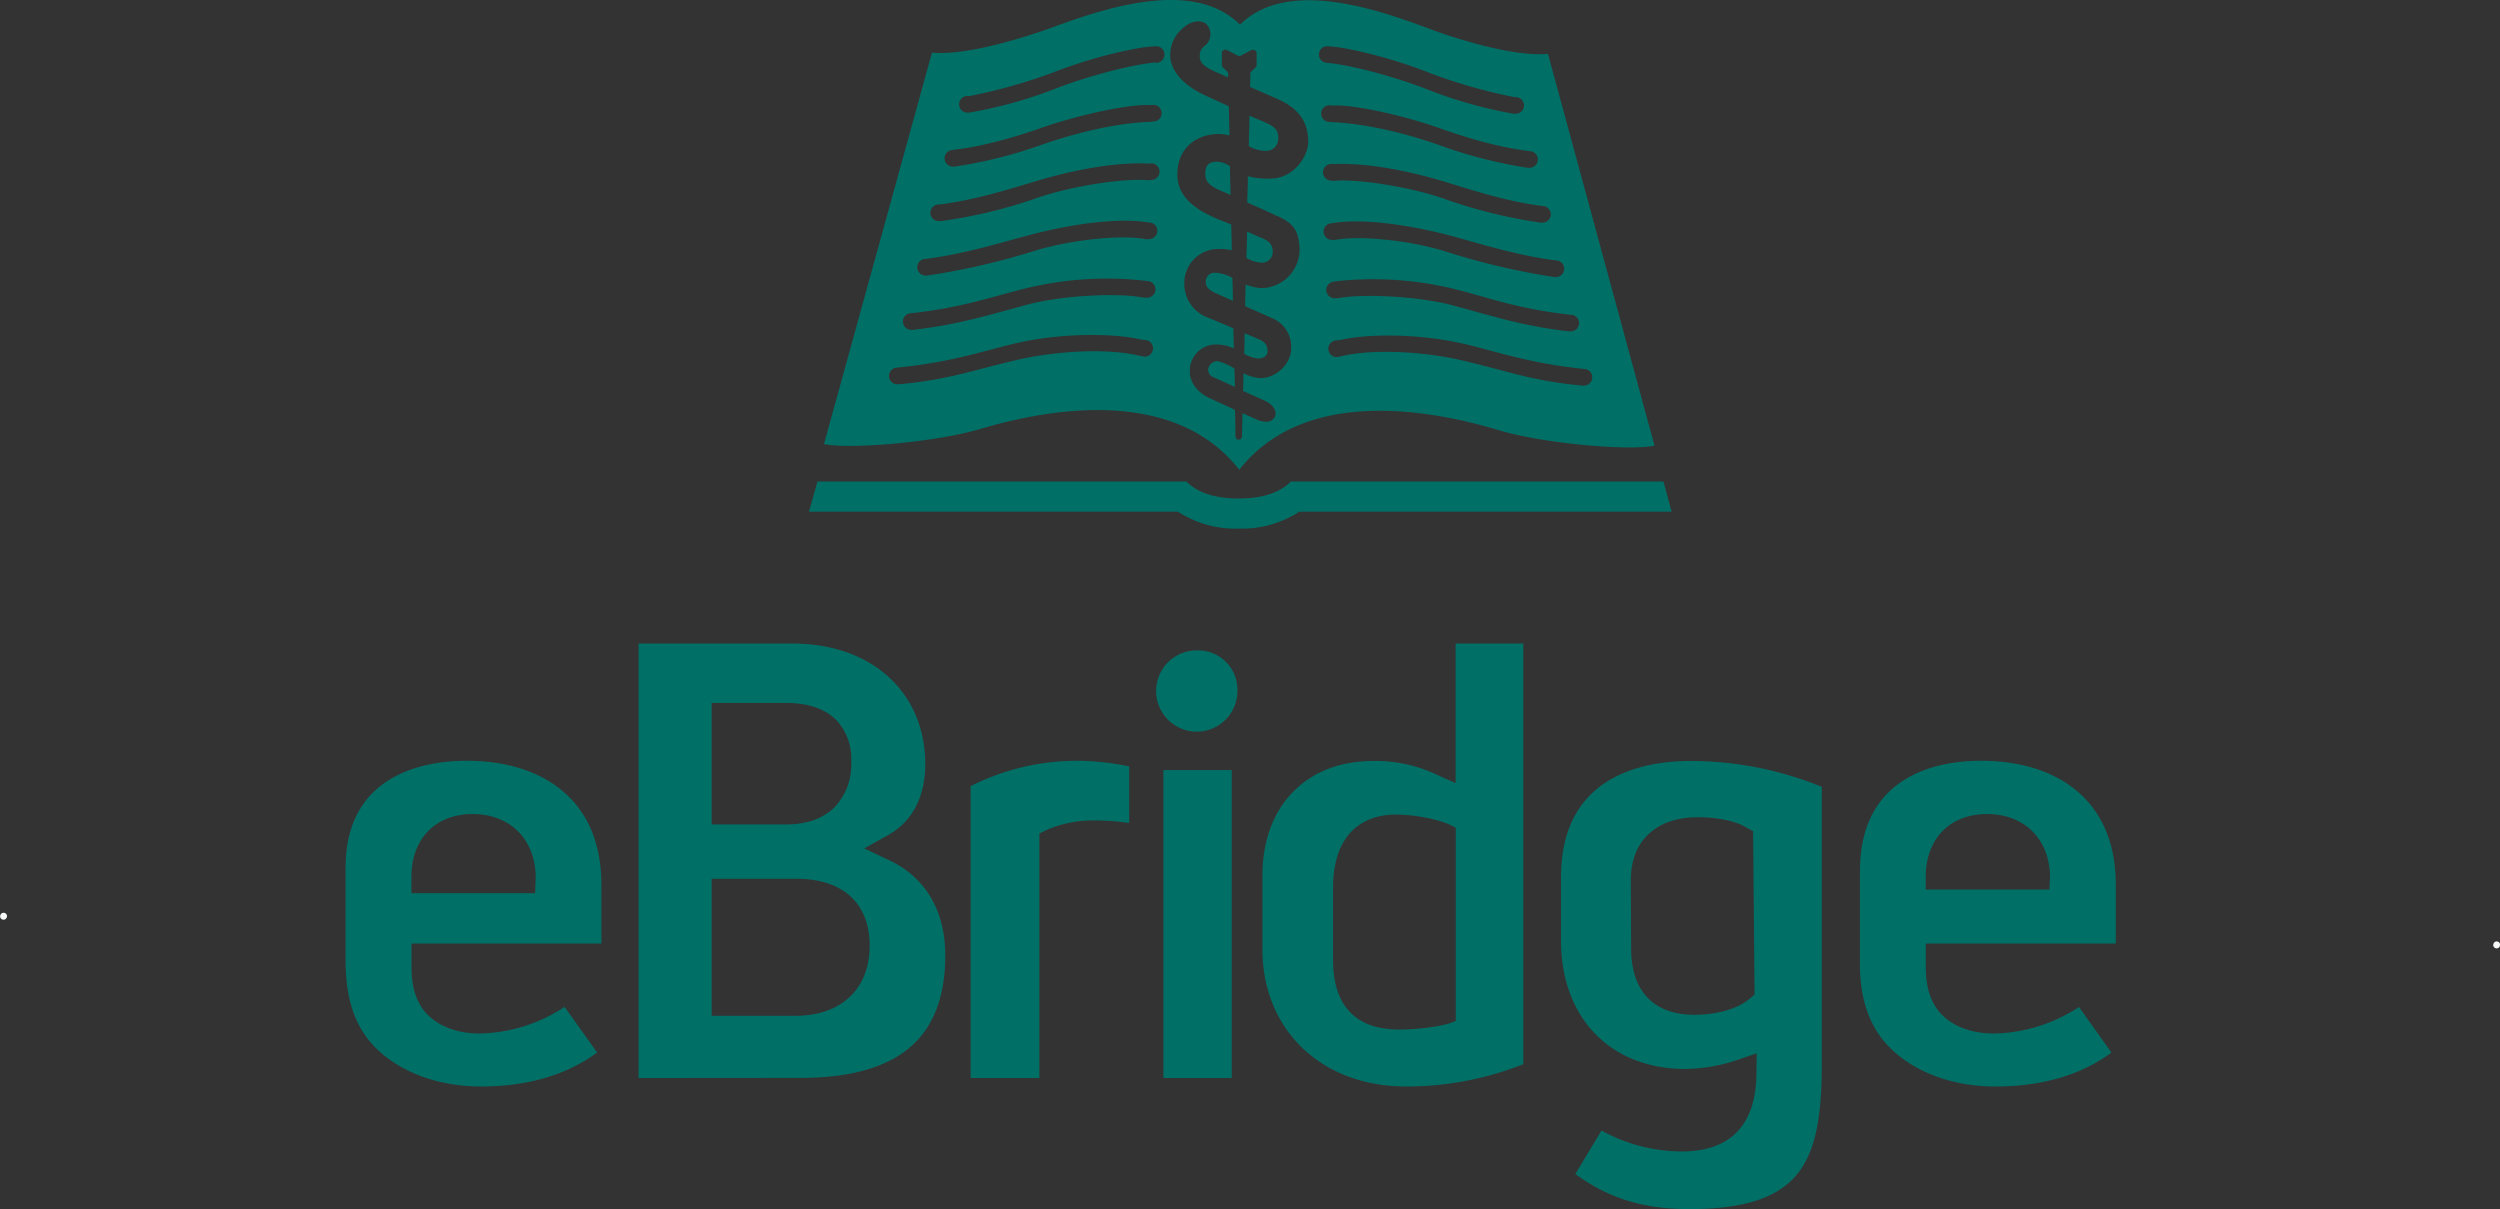
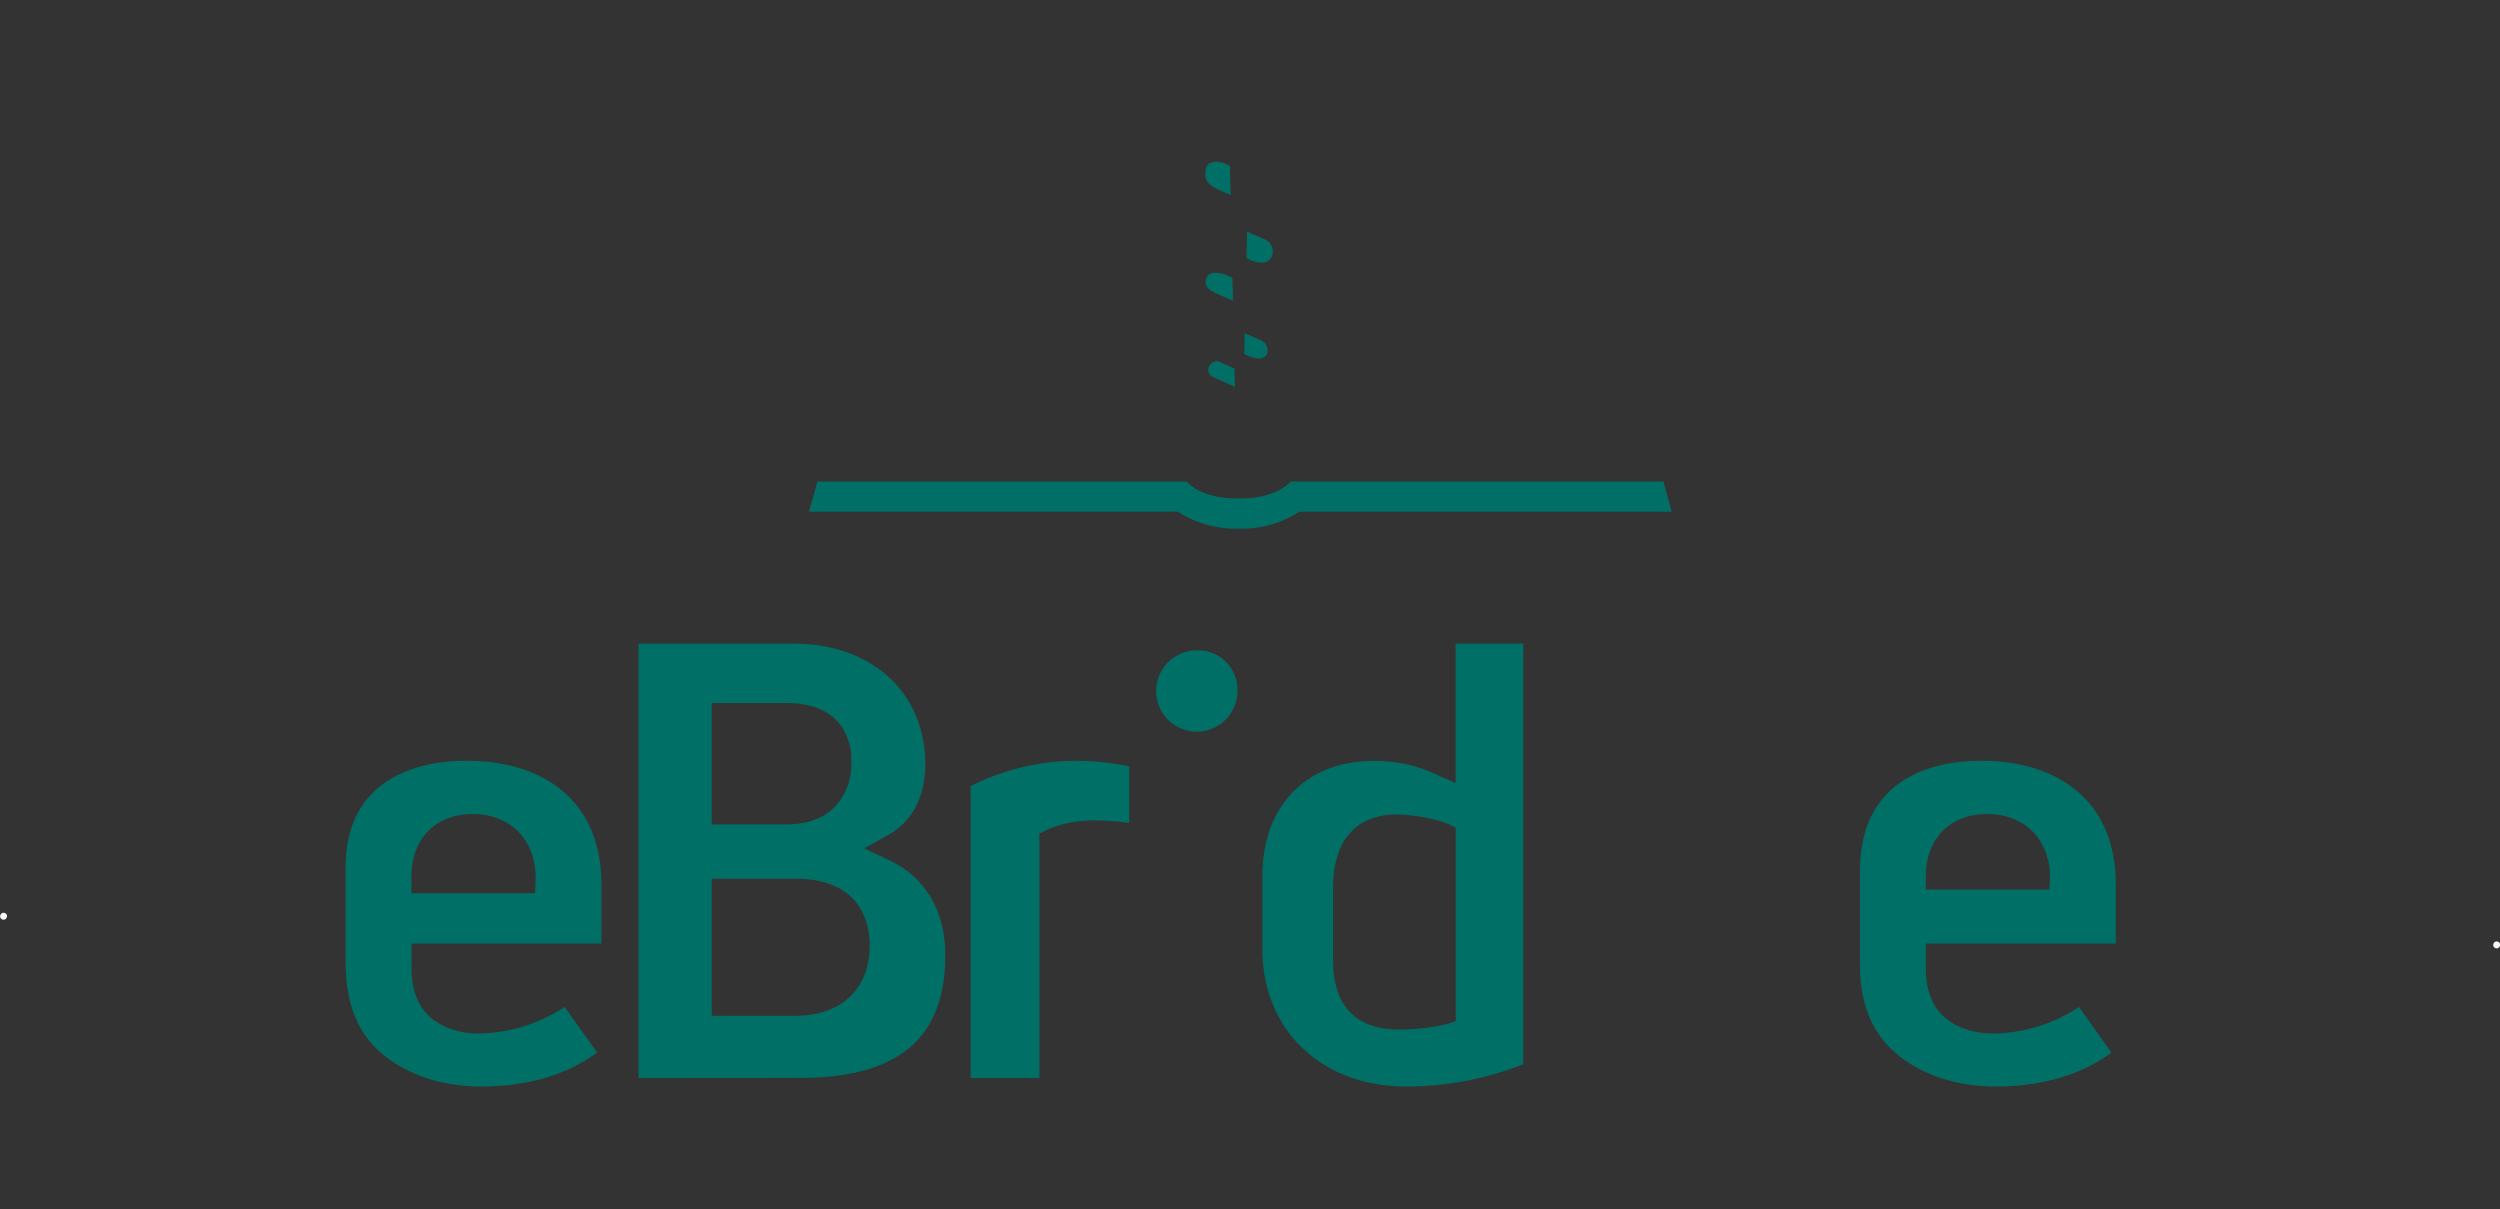
<svg xmlns="http://www.w3.org/2000/svg" viewBox="0 0 522.49 252.69">
  <rect x="0" y="0" width="522.49" height="252.69" fill="#333333" stroke="none" />
  <defs>
    <style>.cls-1{fill:#007067;}.cls-2{fill:#f7f9f9;}</style>
  </defs>
  <title>ebridge-padding-width</title>
  <g id="Layer_2" data-name="Layer 2">
    <g id="Layer_1-2" data-name="Layer 1">
      <path class="cls-1" d="M100.5,227.07c-8.1,0-15.46-2.45-20.71-6.9-5.42-4.6-7.54-11-7.56-19.29V181.23C72.29,161.28,89.65,159,97.45,159c9.12,0,16.57,2.63,21.52,7.6,4.47,4.48,6.75,10.7,6.72,18.47v12.13H86v4.94c0,4.27,1.07,7.65,3.44,10S95.53,216,100.25,216A33.27,33.27,0,0,0,118,210.44l6.79,9.53C118.41,224.68,110.24,227.07,100.5,227.07Zm-1.71-56.94c-7.7,0-12.72,5.07-12.81,12.92v3.63h25.86l.12-3.34C111.91,175.44,106.62,170.13,98.79,170.13Z" />
      <path class="cls-1" d="M417,227.07c-8.11,0-15.46-2.45-20.71-6.9-5.43-4.6-7.54-11-7.57-18.52V182c.06-20.72,17.42-23,25.22-23,9.13,0,16.57,2.63,21.53,7.6,4.46,4.48,6.74,10.7,6.72,18.47v12.13H402.48v4.94c0,4.27,1.07,7.65,3.43,10S412,216,416.75,216a33.31,33.31,0,0,0,17.75-5.54l6.78,9.53C434.91,224.68,426.75,227.07,417,227.07Zm-1.72-56.94c-7.69,0-12.72,5.07-12.81,12.92v2.86h25.85l.13-2.57C428.42,175.44,423.13,170.13,415.29,170.13Z" />
      <path class="cls-1" d="M133.46,225.3V134.5h32.17c16.46,0,27.61,10.06,27.75,25,.05,6.84-2.65,12.14-7.6,14.92l-5.17,2.9,5.36,2.54c7.36,3.49,11.48,10.37,11.58,19.37.11,8.05-2,14.28-6.14,18.52-4.92,5-13,7.52-24,7.52Zm15.27-13h17.49c4.9,0,8.92-1.46,11.65-4.22s3.95-6.43,3.89-10.95v-.06c-.27-8.52-5.83-13.41-15.25-13.41H148.73Zm0-40h15.58c4.35,0,7.78-1.24,10.18-3.67a12.84,12.84,0,0,0,3.41-9.43,11.75,11.75,0,0,0-3.12-8.71c-2.35-2.37-5.9-3.58-10.55-3.58h-15.5Z" />
      <path class="cls-1" d="M202.86,225.3v-61A49.39,49.39,0,0,1,225.23,159,54.87,54.87,0,0,1,236,160.18V172a51.08,51.08,0,0,0-7.29-.53,24.37,24.37,0,0,0-9.76,1.89l-1.73.82V225.3Z" />
      <path class="cls-1" d="M293.84,227.07c-17.53,0-29.85-11.69-30-28.41V183.1c0-7.3,2.24-13.42,6.52-17.71s10-6.35,16.87-6.35a29.82,29.82,0,0,1,12.35,2.55l4.64,2.09V134.5h14.14v87.91A66.19,66.19,0,0,1,293.84,227.07ZM278.6,200.16c-.05,5.18,1.14,8.94,3.65,11.47,2.35,2.38,5.7,3.54,10.24,3.54,3.9,0,9.4-.67,11.76-1.79V173c-2.87-1.75-8.54-2.76-12.65-2.76-3.92,0-13,1.5-13,15.4Z" />
-       <path class="cls-1" d="M353.13,252.69c-9.66,0-16.83-2.19-23.89-7.32l5.47-9.09a34.76,34.76,0,0,0,16.91,4.37c7,0,15.32-2.8,15.47-16.18l.05-4.33-4.1,1.4a35.26,35.26,0,0,1-10.71,1.87c-7.6,0-14.06-2.46-18.7-7.1-4.85-4.86-7.4-11.75-7.39-19.93V183.49c0-7.41,2-13.25,6.14-17.36,4.62-4.64,11.91-7.09,21.08-7.09a72.55,72.55,0,0,1,27.28,5.41c.14.07,0,.13,0,.17v57.13c.09,12.52-1.56,20.15-6.12,24.74C370.41,250.72,363.59,252.69,353.13,252.69Zm1.78-81.89c-4.56,0-8.13,1.27-10.62,3.77-2.33,2.34-3.49,5.58-3.46,9.62l.07,14c0,9,4.73,13.9,13.29,13.9,4.63,0,9-1.27,11.41-3.3l1.1-.93-.31-34.14-1.56-.87C362.55,171.55,358.85,170.8,354.91,170.8Z" />
-       <path class="cls-1" d="M243.15,225.3V160.94h14.27V225.3Z" />
      <path class="cls-1" d="M258.61,144.42a8.49,8.49,0,1,1-8.49-8.49A8.22,8.22,0,0,1,258.61,144.42Z" />
-       <path class="cls-1" d="M254.5,75.48a2,2,0,0,0-2,1.74,1.74,1.74,0,0,0,1.25,1.68l4.33,1.95c0-1.19-.06-2.48-.09-3.83a13.07,13.07,0,0,0-3.48-1.54Z" />
+       <path class="cls-1" d="M254.5,75.48a2,2,0,0,0-2,1.74,1.74,1.74,0,0,0,1.25,1.68l4.33,1.95c0-1.19-.06-2.48-.09-3.83Z" />
      <path class="cls-1" d="M260,73.93a7.58,7.58,0,0,0,2.91,1c1.11,0,2-.52,2-1.59s-.42-1.81-1.79-2.42l-3-1.27q0,2.23-.09,4.32Z" />
-       <path class="cls-1" d="M267.15,29c0-1.68-.27-2.5-4.09-4-.49-.2-1.15-.47-1.93-.81,0,1.89-.08,4-.14,6.33a6.84,6.84,0,0,0,3.37,1,2.52,2.52,0,0,0,2.79-2.5Z" />
      <path class="cls-1" d="M254.48,33.79c-1.57,0-2.57.49-2.57,2.47,0,1.22.24,2.3,3.12,3.55l2.15.93q-.07-3.12-.13-6a5.17,5.17,0,0,0-2.57-.93Z" />
      <path class="cls-1" d="M260.47,53.88a6.72,6.72,0,0,0,3,1A2.25,2.25,0,0,0,266,52.58c0-1.79-1.27-2.45-2.68-3-.61-.24-1.55-.67-2.7-1.19,0,1.82-.07,3.66-.12,5.5Z" />
      <path class="cls-1" d="M254,57a1.84,1.84,0,0,0-2,1.91c0,1.15.77,1.71,1.93,2.3l3.74,1.65c0-1.58-.07-3.17-.1-4.78A8.07,8.07,0,0,0,254,57Z" />
-       <path class="cls-1" d="M323.52,11.26c-7,.65-18.93-3-25.46-5.49-11.17-4.16-29.29-10.14-38.9-.61-9.57-9.57-27.72-3.66-38.91.46C213.73,8,201.82,11.67,194.78,11L172.21,92.8c4.95,1.11,22.76-.23,32.79-3.18,16.8-5,41.14-7.91,54,8.56,12.9-16.41,37.22-13.36,54-8.34,10,3,27.83,4.39,32.78,3.3ZM239.21,74.54l-.68-.1c-6.75-1.72-17.45-1.15-25.72.73-9.48,2.17-14.36,4.17-24.92,5.14h-.36a1.74,1.74,0,1,1,0-3.48l.49-.06c11.08-1.1,18.4-3.69,24.46-5.07,10.31-2.34,21.06-1.93,26-.74l.76.1a1.74,1.74,0,0,1,0,3.48Zm.49-12.33-.75,0c-4.66-1-16.53-.62-24.47,1.52-9.39,2.55-14.7,4.17-23.68,5.21h-.36a1.74,1.74,0,0,1,0-3.48l.5-.06c10-1.1,16.85-3.51,22.89-5A71.55,71.55,0,0,1,239,58.64l.75.09a1.74,1.74,0,1,1,0,3.48Zm.48-12.2-.68,0c-4.66-1-15.08,0-22.7,2.24a148.15,148.15,0,0,1-23,5.34h-.36a1.74,1.74,0,1,1,0-3.48l.5-.06c7.47-1,14.76-3.19,20.53-4.75,10.11-2.74,19.48-3.7,24.92-2.91l.75.1a1.74,1.74,0,1,1,0,3.48Zm.42-12.39-.56.06c-4.39-.5-15.28,1-22.83,3.53a103.46,103.46,0,0,1-20.53,5h-.36a1.74,1.74,0,1,1,0-3.47l.49-.07c7.47-1,14.32-3.2,19.94-4.88,10.05-3,18.3-3.9,23.16-3.59l.69-.07a1.74,1.74,0,0,1,0,3.48ZM241,25.39l-.55.07c-6.63.24-14.9,2-23.49,5.06a95.16,95.16,0,0,1-17.45,4.3h-.36a1.74,1.74,0,1,1,0-3.48l.5-.07c.52-.12,6.69-.57,18-4.55,8.62-3,19.15-5.07,22.69-4.74l.7-.07a1.74,1.74,0,0,1,0,3.48Zm.49-12.33-.56.06c-3.54.33-12.34,2.28-20.86,5.61a93.19,93.19,0,0,1-17.52,4.81h-.36a1.74,1.74,0,1,1,0-3.48l.5,0a112.18,112.18,0,0,0,17.64-5c8.54-3.33,17.52-5.22,20.48-5.34l.69-.06a1.74,1.74,0,1,1,0,3.47ZM267,45.15c3,1.42,4.53,2.7,4.62,7.15a8.13,8.13,0,0,1-7.8,7.92,10.18,10.18,0,0,1-3.49-.77c0,1.53-.08,3-.11,4.53l5.7,2.54a6.41,6.41,0,0,1,3.92,6.24c0,3.58-3.43,6.28-6.35,6.27a9.47,9.47,0,0,1-3.61-1c0,1.3-.06,2.52-.09,3.67l4.7,2.12c1.45.65,2.61,2.19,1.89,3.4s-2.21,1.09-3.65.49l-3.05-1.35c-.06,2.73-.1,4.41-.1,4.53,0,.78-.3,1-.69,1s-.69-.2-.69-1c0-.12,0-2.06-.1-5.23-2.12-1-4.34-2-5.38-2.48-3.18-1.56-4.06-3.94-4.05-5.4A5.47,5.47,0,0,1,254.33,72a8.08,8.08,0,0,1,3.52.83c0-1.37-.06-2.79-.09-4.23l-5.18-2.18a7.49,7.49,0,0,1-5.07-7.15,7.1,7.1,0,0,1,7.2-7.23,11.26,11.26,0,0,1,2.72.26c0-1.8-.07-3.59-.11-5.38-.58-.24-1.19-.49-1.81-.73-7.19-2.75-9.43-6-9.45-9.69,0-6.24,4.81-8.5,8.53-8.49a9,9,0,0,1,2.36.29c-.05-2.25-.09-4.31-.13-6.08l-5.25-2.43c-3.88-1.82-7-4.82-7-8.22a7.23,7.23,0,0,1,2.65-5.68c1.59-1.53,3.86-1.89,5-.76a3.11,3.11,0,0,1,.09,3.95c-.75.81-1.57,1.05-1.57,2.68S252.24,14.19,254,15l2.66,1.17c0-.62,0-1,0-1a9.37,9.37,0,0,0-1-1,1,1,0,0,1-.3-.89v-2a.77.77,0,0,1,1.18-.78c.59.3,2.26,1.19,2.26,1.19h.39s1.68-.89,2.26-1.18a.78.78,0,0,1,1.18.79v2a1,1,0,0,1-.3.88,10.56,10.56,0,0,0-1,1s0,1.09-.07,3l5.36,2.33c3.77,1.64,6.74,4,6.8,9,.05,3.1-3,7.8-7.87,7.82a17.19,17.19,0,0,1-4.75-.49c0,1.78-.08,3.59-.13,5.48,2.27,1,4.54,2,6.26,2.85ZM277.38,9.66l.69.06c2.95.14,11.93,2.06,20.45,5.42a110.33,110.33,0,0,0,17.63,5.09l.49.07a1.74,1.74,0,1,1,0,3.47h-.35a93.44,93.44,0,0,1-17.5-4.89c-8.52-3.36-17.31-5.34-20.85-5.68l-.55-.06a1.74,1.74,0,1,1,0-3.48ZM277.82,22l.69.07c3.54-.33,14.05,1.75,22.68,4.83,11.27,4,17.43,4.49,18,4.62l.48.07a1.74,1.74,0,1,1,0,3.48h-.37a96.1,96.1,0,0,1-17.42-4.36c-8.59-3.1-16.85-4.89-23.48-5.17l-.55-.06a1.74,1.74,0,0,1,0-3.48Zm.3,12.23.69.07c4.85-.29,13.12.65,23.14,3.68,5.62,1.71,12.46,4,19.92,5l.5.07a1.74,1.74,0,0,1,0,3.48H322a103.66,103.66,0,0,1-20.51-5.1c-7.54-2.57-18.42-4.1-22.81-3.62l-.57-.07a1.74,1.74,0,0,1,0-3.47Zm.37,12.4.75-.1c5.45-.78,14.82.22,24.92,3,5.77,1.58,13,3.83,20.51,4.83l.5.06a1.74,1.74,0,0,1,0,3.48h-.36a148,148,0,0,1-22.94-5.42c-7.62-2.33-18-3.28-22.69-2.35l-.69,0a1.74,1.74,0,1,1,0-3.47Zm.44,12.19.75-.09a71.5,71.5,0,0,1,25.11,1.88c6,1.53,12.84,4,22.88,5.1l.48.07a1.74,1.74,0,1,1,0,3.47h-.36c-9-1.07-14.28-2.72-23.65-5.29-7.94-2.19-19.81-2.57-24.47-1.63l-.75,0a1.74,1.74,0,1,1,0-3.48ZM331,80.59h-.36c-10.55-1-15.42-3-24.9-5.23-8.26-1.92-18.95-2.53-25.7-.84l-.69.1a1.74,1.74,0,1,1,0-3.48l.76-.09c4.92-1.18,15.67-1.55,26,.84,6.05,1.4,13.36,4,24.44,5.16l.49.06a1.74,1.74,0,1,1,0,3.48Z" />
      <path class="cls-1" d="M258.78,110.47a22,22,0,0,0,12.78-3.54h77.8l-1.71-6.29H269.79c-1.77,1.77-4.92,3.54-10.81,3.54h-.2c-5.91,0-9.06-1.77-10.83-3.54H170.84l-1.77,6.29h77.11a22,22,0,0,0,12.8,3.54Z" />
      <rect class="cls-2" y="190.74" width="1.47" height="1.47" rx="0.74" ry="0.74" transform="translate(176.02 114.4) rotate(66.48)" />
      <rect class="cls-2" x="521.01" y="196.75" width="1.47" height="1.47" rx="0.74" ry="0.74" transform="translate(494.66 -359.73) rotate(66.48)" />
    </g>
  </g>
</svg>